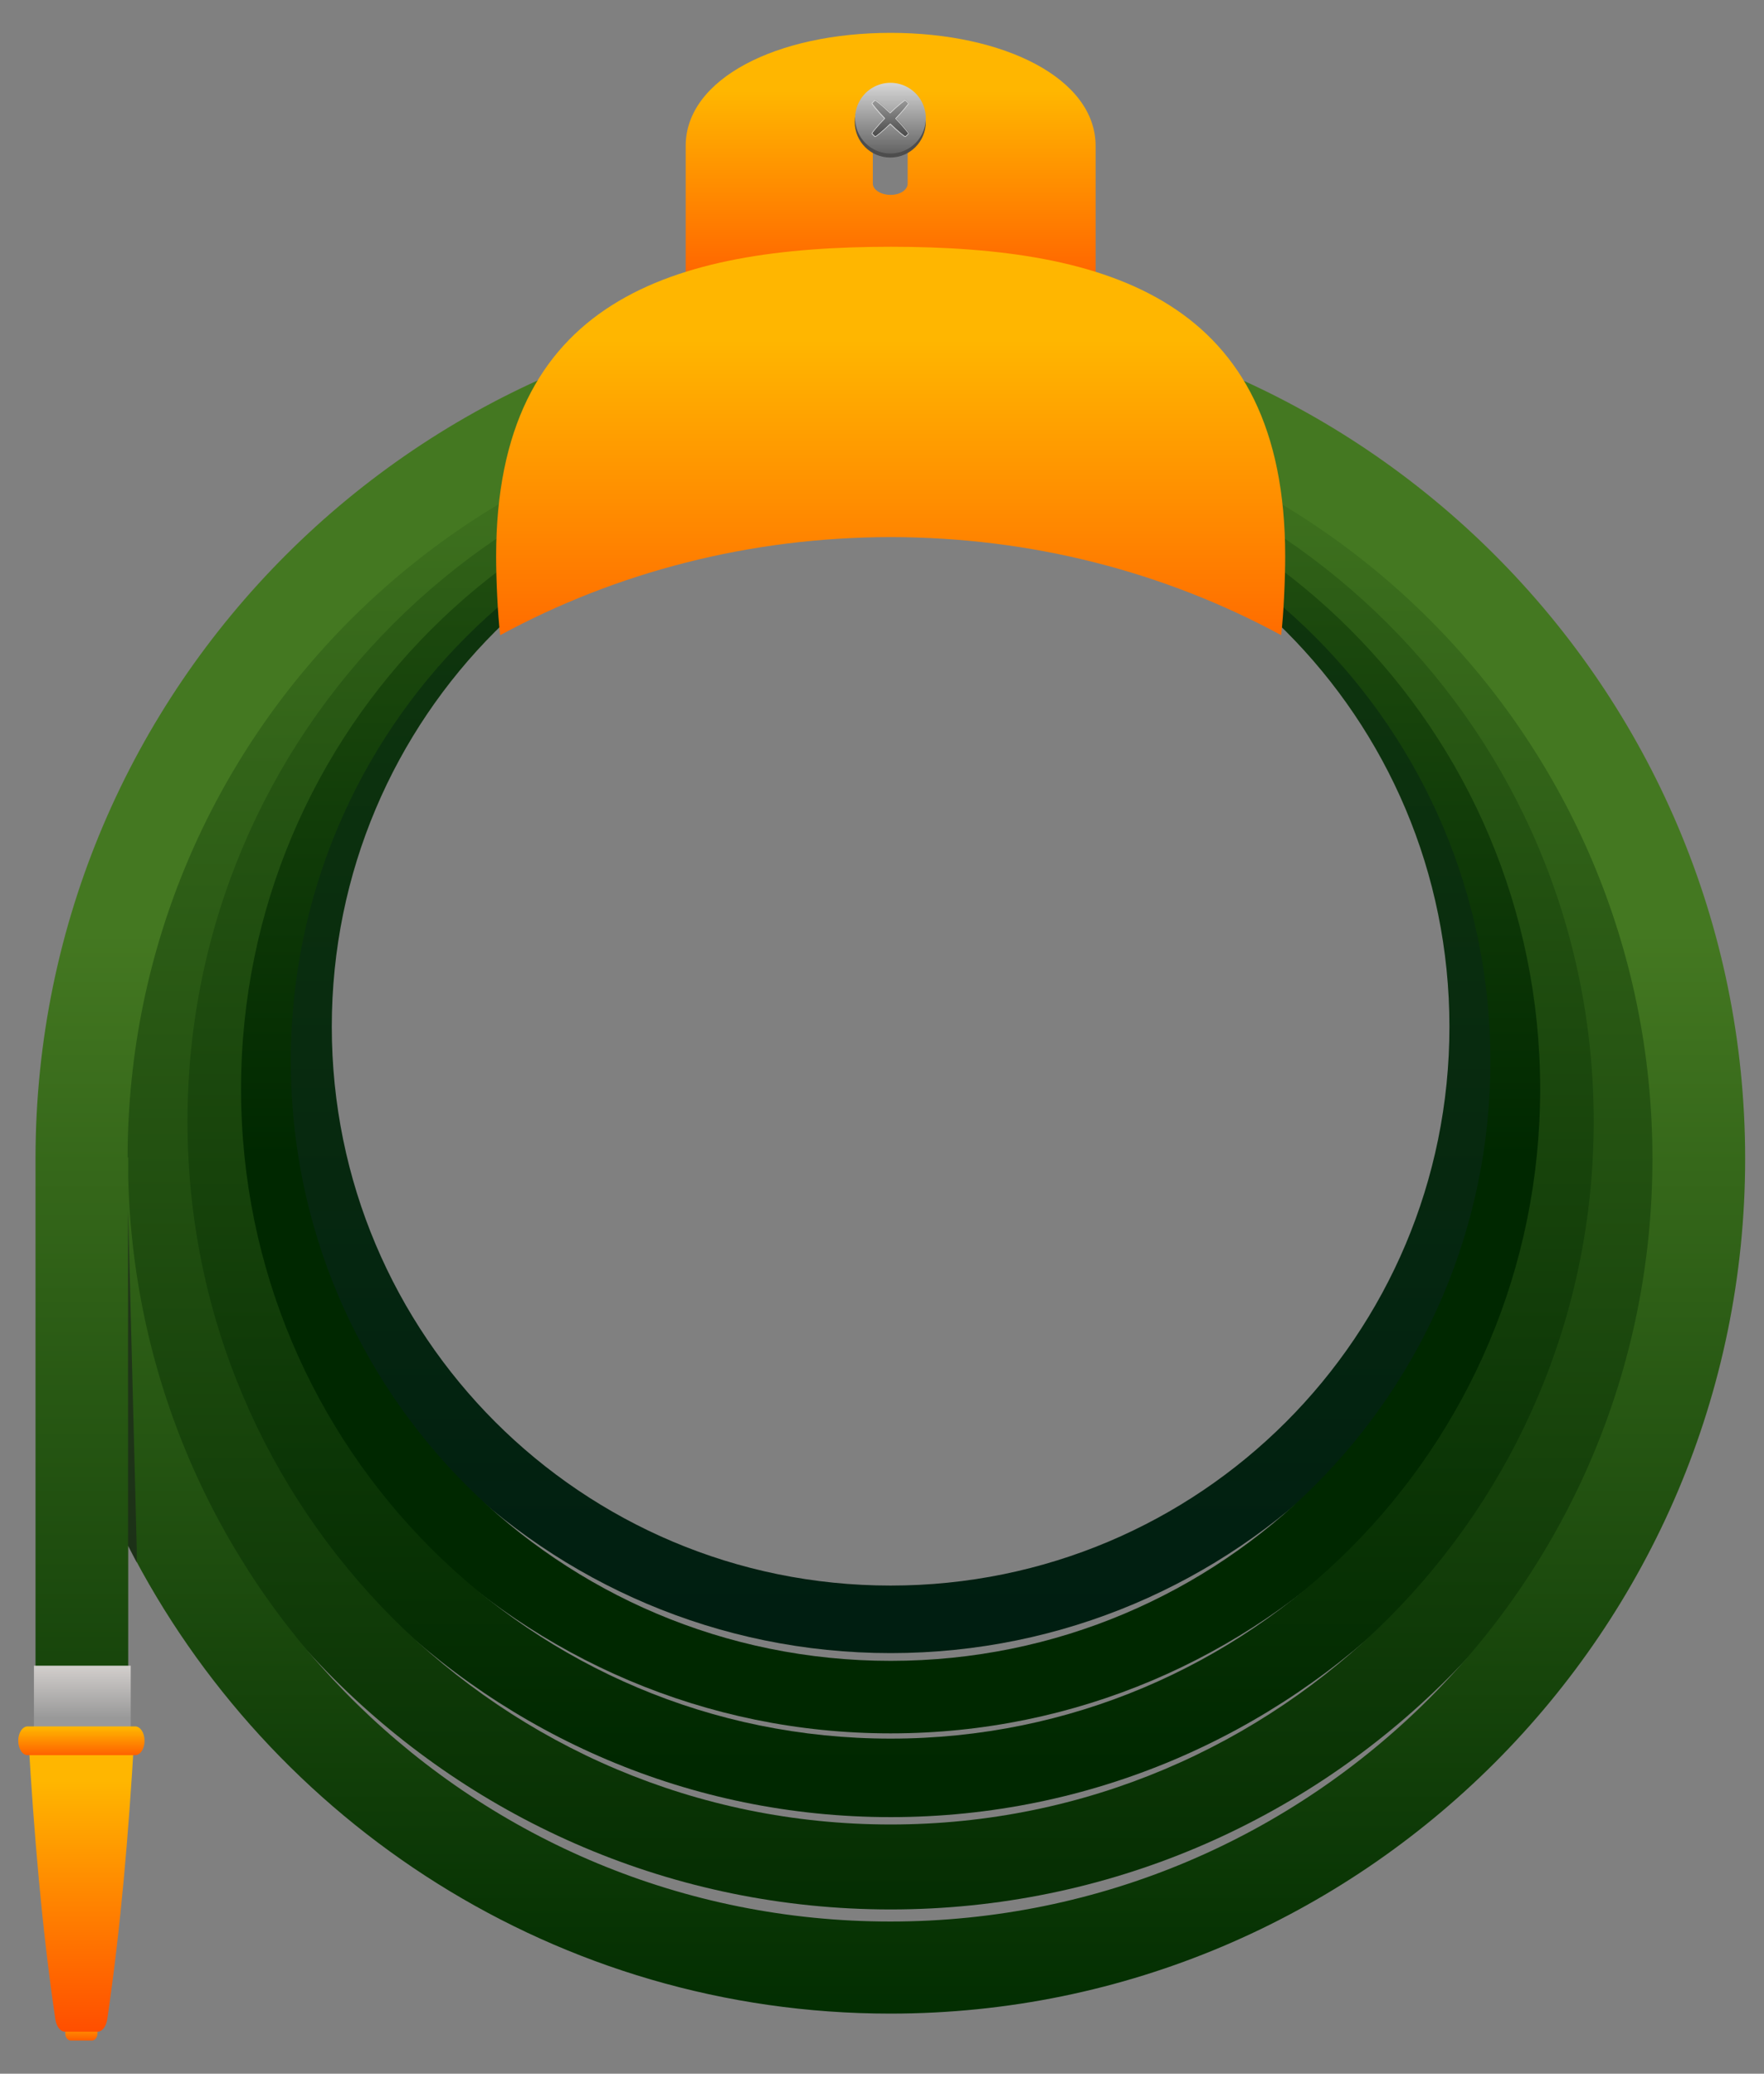
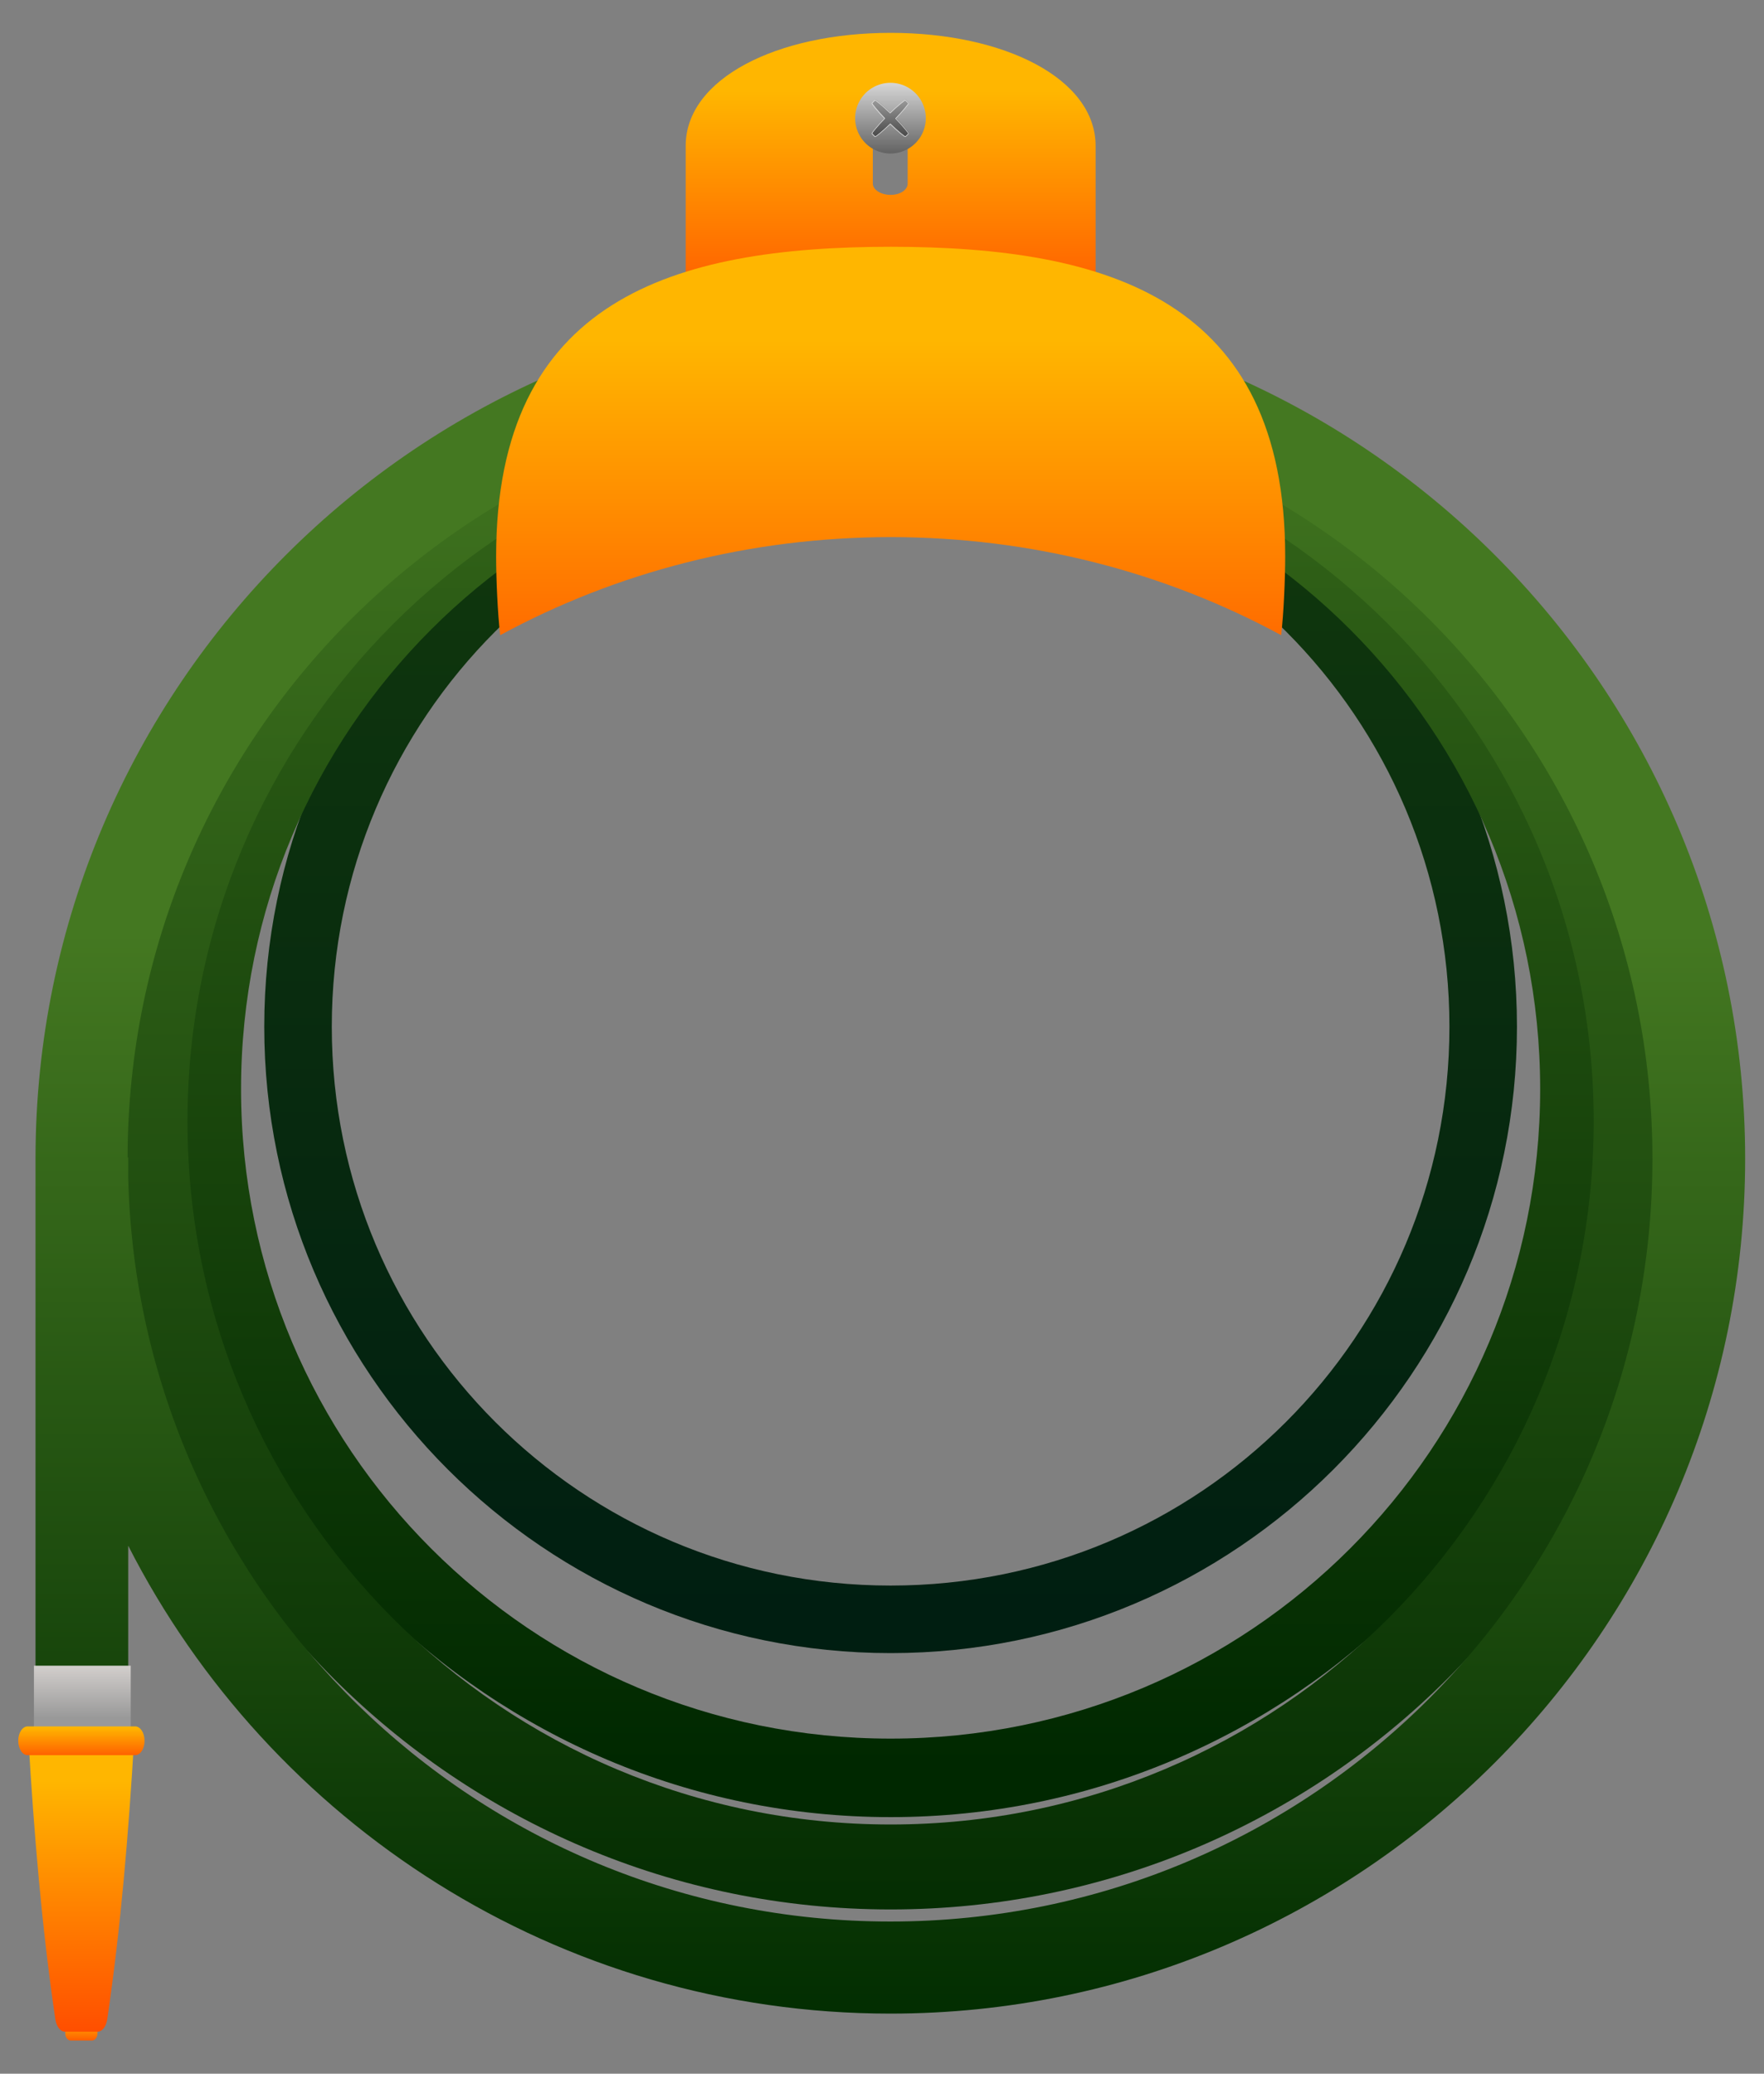
<svg xmlns="http://www.w3.org/2000/svg" xmlns:xlink="http://www.w3.org/1999/xlink" viewBox="0 0 570 670">
  <rect x="0" y="0" width="570" height="670" fill="#808080" stroke="none" />
  <defs>
    <linearGradient id="i" y2="465.2" xlink:href="#b" gradientUnits="userSpaceOnUse" x2="352.55" gradientTransform="matrix(1.088 0 0 1.034 -31.238 -9.165)" y1="466.59" x1="352.55" />
    <linearGradient id="c" y2="405.36" gradientUnits="userSpaceOnUse" x2="305.99" y1="467.76" x1="305.99">
      <stop offset="0" stop-color="#001e11" />
      <stop offset="1" stop-color="#17430b" />
    </linearGradient>
    <linearGradient id="a">
      <stop offset="0" stop-color="#002800" />
      <stop offset="1" stop-color="#447821" />
    </linearGradient>
    <linearGradient id="e" y2="404.03" xlink:href="#a" gradientUnits="userSpaceOnUse" x2="305.33" gradientTransform="translate(63.101 85.679) scale(.792)" y1="489.79" x1="305.33" />
    <linearGradient id="f" y2="421.1" xlink:href="#a" gradientUnits="userSpaceOnUse" x2="305.33" gradientTransform="translate(43.277 57.103) scale(.857)" y1="497.31" x1="305.33" />
    <linearGradient id="g" y2="447.23" gradientUnits="userSpaceOnUse" x2="305.33" gradientTransform="translate(-488.26 -645.34) scale(1.211)" y1="493.65" x1="305.33">
      <stop offset="0" stop-color="#002b00" />
      <stop offset="1" stop-color="#447821" />
    </linearGradient>
    <linearGradient id="h" y2="468.38" gradientUnits="userSpaceOnUse" x2="334.8" gradientTransform="matrix(.951 0 0 1.036 16.438 -13.511)" y1="465.88" x1="334.8">
      <stop offset="0" stop-color="#e3dedb" />
      <stop offset="1" stop-color="#999" />
    </linearGradient>
    <linearGradient id="d" y2="392.96" xlink:href="#a" gradientUnits="userSpaceOnUse" x2="305.33" gradientTransform="translate(81.516 112.3) scale(.731)" y1="462.08" x1="305.33" />
    <linearGradient id="b">
      <stop offset="0" stop-color="#ff4c00" />
      <stop offset="1" stop-color="#ffb600" />
    </linearGradient>
    <linearGradient id="j" y2="-1.424" xlink:href="#b" gradientUnits="userSpaceOnUse" x2="344.26" gradientTransform="translate(.382 458.3)" y1="14.559" x1="344.26" />
    <linearGradient id="k" y2="442.78" xlink:href="#b" gradientUnits="userSpaceOnUse" x2="353.21" gradientTransform="matrix(.955 0 0 1.065 16.746 -17.98)" y1="444.8" x1="353.21" />
    <linearGradient id="l" y2="408.98" xlink:href="#b" gradientUnits="userSpaceOnUse" x2="308.8" gradientTransform="translate(.022)" y1="418.37" x1="308.8" />
    <linearGradient id="m" y2="418.57" xlink:href="#b" gradientUnits="userSpaceOnUse" x2="302.5" y1="434.97" x1="302.5" />
    <linearGradient id="n" y2="-41.462" gradientUnits="userSpaceOnUse" x2="302.49" gradientTransform="translate(-94.379 462.86) scale(1.316)" y1="-38.735" x1="302.49">
      <stop offset="0" stop-color="#4d4d4d" />
      <stop offset="1" stop-color="#e6e6e6" />
    </linearGradient>
    <linearGradient id="o" y2="411.27" gradientUnits="userSpaceOnUse" x2="303.14" gradientTransform="translate(-18.708 -27.437) scale(1.062)" y1="412.52" x1="303.14">
      <stop offset="0" stop-color="#4d4d4d" />
      <stop offset="1" stop-color="#999" />
    </linearGradient>
  </defs>
  <path d="M303.57 420.9c-13.328 0-24.159 10.834-24.159 24.162s10.831 24.159 24.159 24.159 24.162-10.831 24.162-24.159S316.898 420.9 303.57 420.9zm0 2.605c11.92 0 21.557 9.637 21.557 21.557s-9.637 21.554-21.557 21.554-21.554-9.633-21.554-21.554 9.634-21.557 21.554-21.557z" style="block-progression:tb;text-indent:0;text-transform:none" color="#000" fill="url(#c)" transform="matrix(-8.377 0 0 8.377 2830.8 -3396.56)" />
-   <path style="block-progression:tb;text-indent:0;text-transform:none" d="M303.57 420.45c-14.306 0-25.932 11.629-25.932 25.935s11.626 25.932 25.932 25.932 25.935-11.626 25.935-25.932-11.629-25.935-25.935-25.935zm0 2.797c12.794 0 23.138 10.344 23.138 23.138s-10.344 23.135-23.138 23.135-23.135-10.341-23.135-23.135 10.341-23.138 23.135-23.138z" color="#000" fill="url(#d)" transform="matrix(-8.377 0 0 8.377 2830.8 -3396.56)" />
  <path d="M303.57 419.38c-15.492 0-28.082 12.593-28.082 28.085s12.59 28.082 28.082 28.082 28.085-12.59 28.085-28.082-12.593-28.085-28.085-28.085zm0 3.028c13.855 0 25.057 11.202 25.057 25.057s-11.202 25.054-25.057 25.054-25.054-11.198-25.054-25.054c0-13.855 11.198-25.057 25.054-25.057z" style="block-progression:tb;text-indent:0;text-transform:none" color="#000" fill="url(#e)" transform="matrix(-8.377 0 0 8.377 2830.8 -3396.56)" />
  <path style="block-progression:tb;text-indent:0;text-transform:none" d="M303.57 418.31c-16.769 0-30.397 13.631-30.397 30.401 0 16.769 13.628 30.397 30.397 30.397s30.401-13.628 30.401-30.397-13.631-30.401-30.401-30.401zm0 3.278c14.998 0 27.123 12.125 27.123 27.123s-12.125 27.12-27.123 27.12-27.119-12.122-27.119-27.12 12.121-27.123 27.119-27.123z" color="#000" fill="url(#f)" transform="matrix(-8.377 0 0 8.377 2830.8 -3396.56)" />
  <path d="M-120.69-135.25c-23.681 0-42.938 19.226-42.938 42.906 0 23.681 19.257 42.938 42.938 42.938 16.69 0 31.181-9.566 38.281-23.5v6.719h4.656v-26.156-.063c-.034-23.65-19.278-42.844-42.938-42.844zm0 4.625c21.158 0 38.279 17.069 38.312 38.219h-.031v1.031c-.516 20.727-17.428 37.344-38.281 37.344-21.178 0-38.281-17.134-38.281-38.312s17.103-38.28 38.28-38.28z" style="block-progression:tb;text-indent:0;text-transform:none" transform="matrix(-6.433 0 0 6.433 -488.71 968.41)" color="#000" fill="url(#g)" />
-   <path style="block-progression:tb;text-indent:0;text-transform:none" d="M41.378 390.872l2.814 109.755v4.222c-.975-1.812-1.878-3.593-2.814-5.428V390.867z" opacity=".673" color="#000" fill="#1c241c" />
  <path d="M332.88 469.71h3.733v2.435h-3.733z" transform="matrix(-8.377 0 0 8.377 2830.778 -3396.587)" fill-rule="evenodd" fill="url(#h)" />
  <path d="M351.71 471.81h1.788c.248 0 .449.2.449.449v.338c0 .249-.2.45-.45.45h-1.787a.448.448 0 01-.449-.45v-.338c0-.249.2-.449.449-.449z" fill-rule="evenodd" fill="url(#i)" transform="matrix(-3.876 0 0 5.197 1392.987 -1799.157)" />
  <path d="M348.2 454.25c.461 5.862 1.113 11.732 2.25 17.5.105.448.416.75.813.75h2.696c.396 0 .707-.302.812-.75 1.137-5.768 1.789-11.638 2.25-17.5h-4.41z" fill-rule="evenodd" fill="url(#j)" transform="matrix(-3.876 0 0 5.197 1392.987 -1799.157)" />
  <path d="M348.12 453.52h8.964c.433 0 .782.399.782.895 0 .495-.349.894-.782.894h-8.964c-.433 0-.782-.399-.782-.894 0-.496.349-.895.782-.895z" fill-rule="evenodd" fill="url(#k)" transform="matrix(-3.876 0 0 5.197 1392.987 -1799.157)" />
  <g>
    <path d="M303.57 406.73c-4.38 0-7.906 1.762-7.906 4.36v6.898h15.812v-6.898c0-2.598-3.527-4.36-7.906-4.36zm0 2.64c.374 0 .688.196.688.438v2.734c0 .241-.314.437-.688.437s-.656-.196-.656-.437v-2.734c0-.242.282-.437.656-.437z" fill-rule="evenodd" fill="url(#l)" transform="matrix(-8.377 0 0 8.377 2830.8 -3396.56)" />
    <path d="M303.57 414.98c-8.397.006-15.219 2.035-15.219 11.942 0 .863.058 2.208.156 3.038 4.481-2.43 9.617-3.777 15.062-3.782 5.446.005 10.582 1.353 15.062 3.782.099-.83.157-2.175.157-3.038 0-9.907-6.822-11.936-15.22-11.942z" fill="url(#m)" transform="matrix(-8.377 0 0 8.377 2830.8 -3396.56)" />
-     <path d="M276.196 39.43c0 6.339 5.138 11.477 11.476 11.477 6.338 0 11.476-5.138 11.476-11.476 0-6.339-5.138-11.477-11.476-11.477-6.338 0-11.476 5.139-11.476 11.477z" fill-rule="evenodd" fill="#4d4d4d" />
    <path d="M304.94 410.02a1.363 1.363 0 11-2.726 0 1.363 1.363 0 012.726 0z" fill-rule="evenodd" fill="url(#n)" transform="matrix(-8.377 0 0 8.377 2830.8 -3396.56)" />
    <path d="M304.16 409.31c-.017-.017-.316.232-.586.493-.27-.261-.57-.51-.587-.493l-.117.117c-.017.017.231.317.492.587-.276.284-.51.569-.492.586l.117.118c.017.017.302-.216.587-.493.284.277.569.51.586.493l.117-.118c.018-.017-.215-.302-.492-.586.26-.27.509-.57.492-.587l-.117-.117z" fill-rule="evenodd" fill="url(#o)" transform="matrix(-8.377 0 0 8.377 2830.8 -3396.56)" />
    <path d="M282.73 32.394c.14-.141 2.65 1.94 4.913 4.127 2.262-2.188 4.773-4.268 4.913-4.127l.983.982c.14.141-1.94 2.651-4.127 4.913 2.32 2.385 4.272 4.768 4.127 4.913l-.983.983c-.145.145-2.528-1.808-4.913-4.127-2.384 2.32-4.768 4.272-4.913 4.127l-.983-.983c-.144-.145 1.808-2.528 4.127-4.913-2.187-2.262-4.267-4.773-4.127-4.913l.983-.982z" stroke="#ececec" stroke-width=".168" fill="none" />
  </g>
</svg>